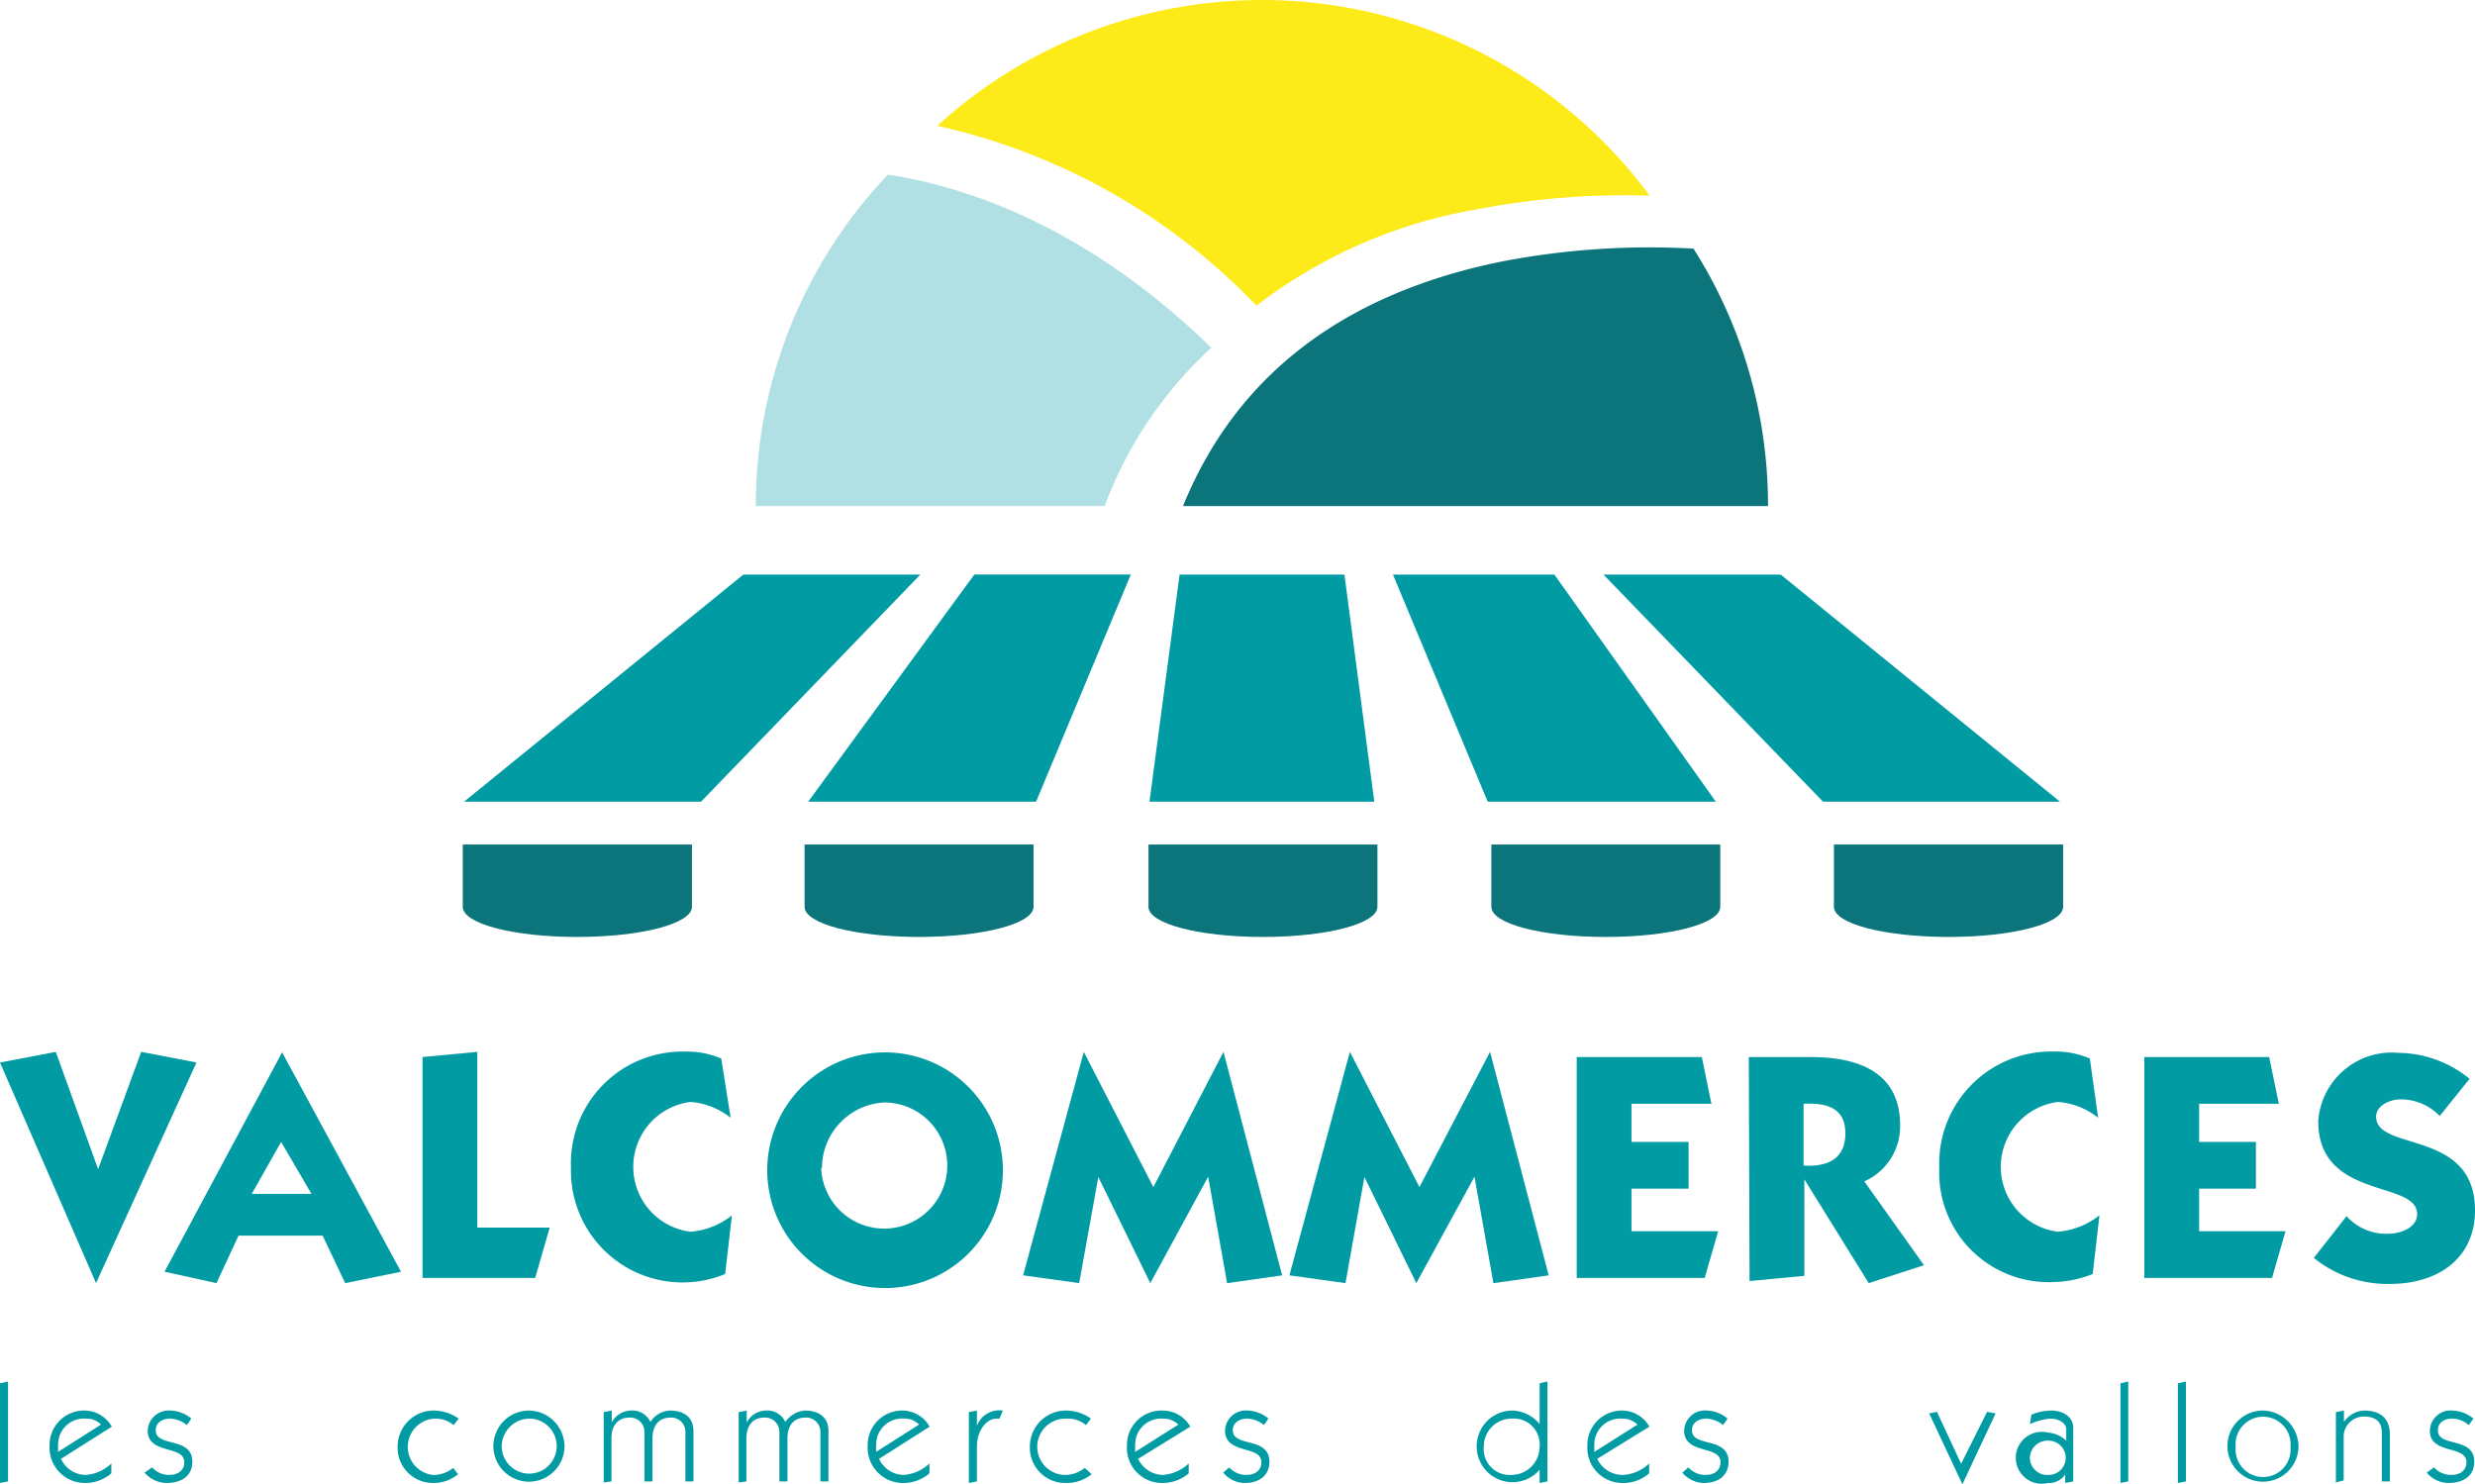
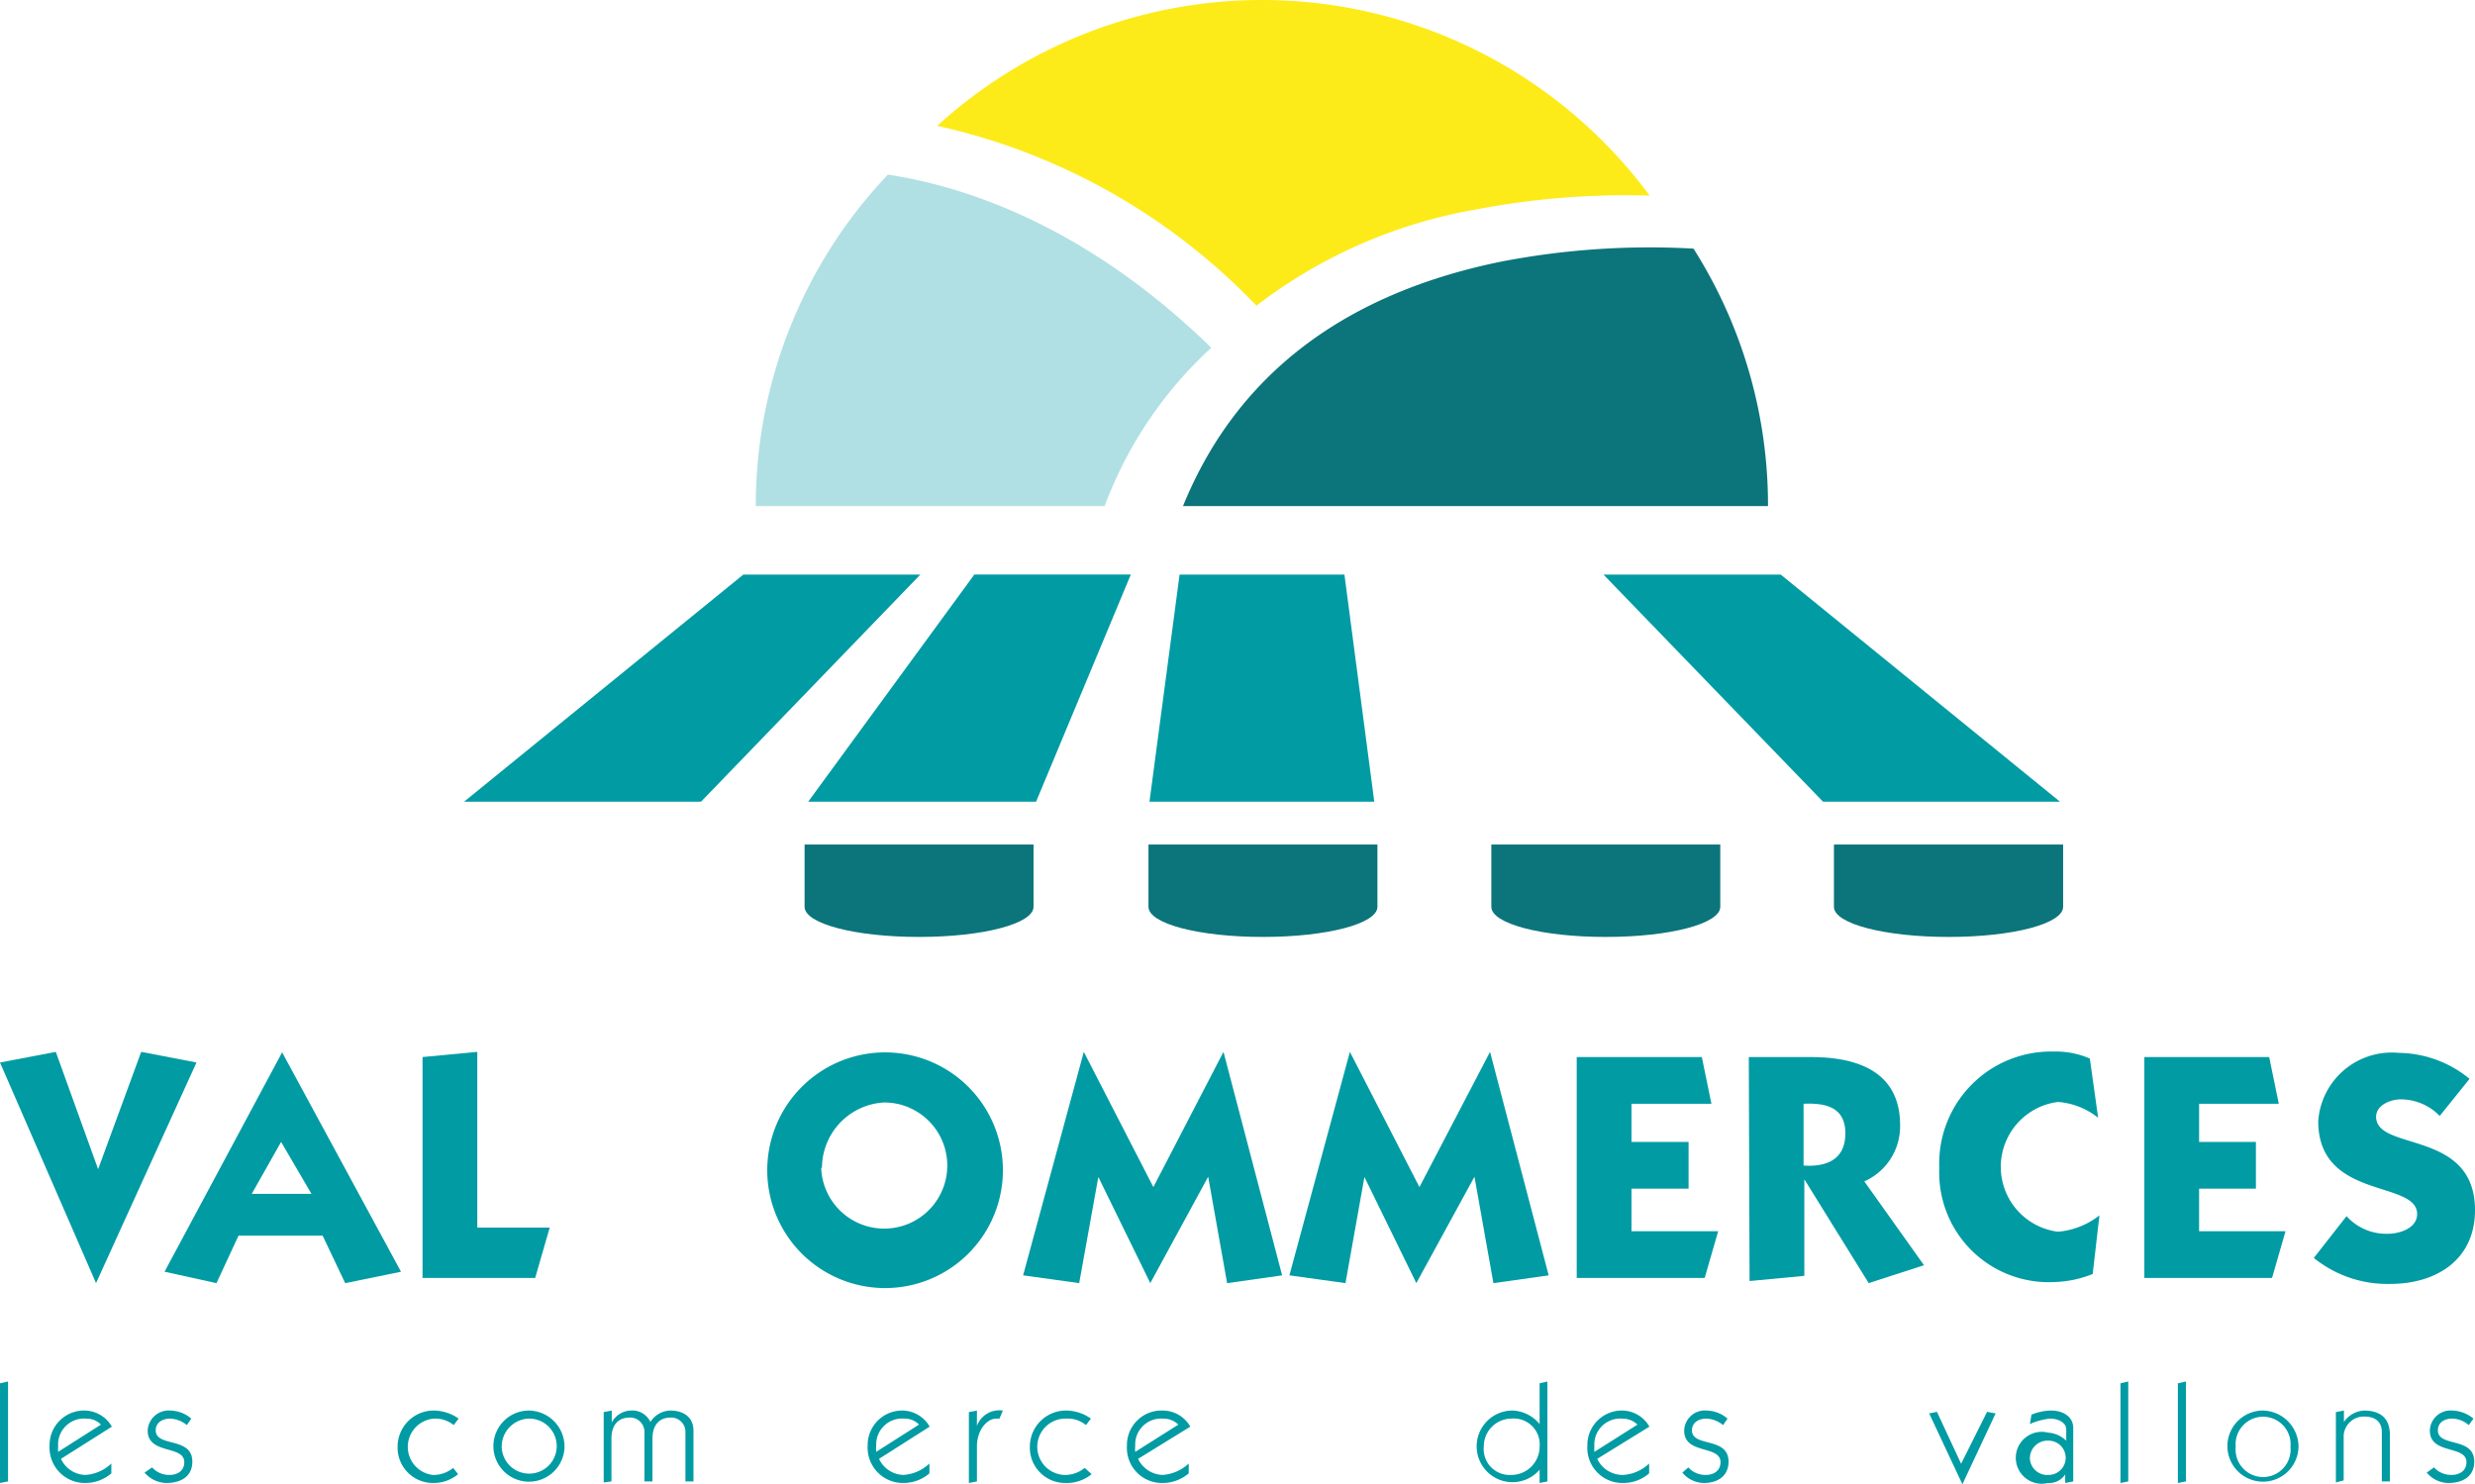
<svg xmlns="http://www.w3.org/2000/svg" width="272.42" height="163.373" viewBox="0 0 272.42 163.373">
  <g transform="translate(0 -0.002)">
    <g transform="translate(0 0.002)">
      <path d="M48.619,22.14l-30.739,25H43.962l24.14-25Z" transform="translate(33.199 41.103)" fill="#019ba4" />
      <path d="M31.14,47.137H56.222l10.427-25H49.423Z" transform="translate(57.819 41.103)" fill="#019ba4" />
      <path d="M65.744,22.14H47.6l-3.314,25H69.03Z" transform="translate(82.236 41.103)" fill="#019ba4" />
-       <path d="M71.439,22.14H53.67l10.427,25H89.208Z" transform="translate(99.652 41.103)" fill="#019ba4" />
      <path d="M81.292,22.14H61.78l24.168,25H112.03Z" transform="translate(114.711 41.103)" fill="#019ba4" />
-       <path d="M17.83,39.4c0,1.857,5.542,3.314,12.6,3.314S43.055,41.253,43.055,39.4V32.54H17.83Z" transform="translate(33.106 60.414)" fill="#0b757b" />
      <path d="M31,39.4c0,1.857,5.542,3.314,12.6,3.314S56.2,41.253,56.2,39.4V32.54H31Z" transform="translate(57.56 60.414)" fill="#0b757b" />
      <path d="M44.25,39.4c0,1.857,5.542,3.314,12.6,3.314s12.6-1.457,12.6-3.314V32.54H44.25Z" transform="translate(82.162 60.414)" fill="#0b757b" />
      <path d="M57.46,39.4c0,1.857,5.514,3.314,12.6,3.314s12.6-1.457,12.6-3.314V32.54H57.46Z" transform="translate(106.689 60.414)" fill="#0b757b" />
      <path d="M70.66,39.4c0,1.857,5.542,3.314,12.627,3.314s12.6-1.457,12.6-3.314V32.54H70.66Z" transform="translate(131.199 60.414)" fill="#0b757b" />
      <path d="M71.248,33.649a55.135,55.135,0,0,1,24.225-10.6,87.073,87.073,0,0,1,19.055-1.514A53.05,53.05,0,0,0,36.11,13.852a69.391,69.391,0,0,1,35.138,19.8Z" transform="translate(67.048 -0.002)" fill="#fdeb19" />
      <path d="M79.256,25.785C65.487,12.358,52.145,8.016,43.661,6.73A52.907,52.907,0,0,0,29.12,43.211H67.515A44.908,44.908,0,0,1,79.256,25.785Z" transform="translate(54.069 12.491)" fill="#b0e0e3" />
      <path d="M81.061,11.011c-17.683,3.485-29.6,12.541-35.481,27h64.391a52.707,52.707,0,0,0-8.2-28.339,86.017,86.017,0,0,0-20.711,1.343Z" transform="translate(84.631 17.694)" fill="#0b757b" />
      <path d="M.886,64.229,0,64.4V53.43l.886-.2Z" transform="translate(0 98.83)" fill="#019ba4" />
      <path d="M3.17,59.667a3.028,3.028,0,0,0,2.685,1.771,4.514,4.514,0,0,0,2.857-1.257v1.086a4.371,4.371,0,0,1-2.857,1.057,3.885,3.885,0,0,1-3.942-4.085,3.8,3.8,0,0,1,4-3.885A3.514,3.514,0,0,1,8.77,56.125ZM7.57,55.9a2.171,2.171,0,0,0-1.6-.657,2.857,2.857,0,0,0-3.114,3.028,4.685,4.685,0,0,0,0,.629Z" transform="translate(3.543 100.906)" fill="#019ba4" />
      <path d="M6.4,60.612a2.514,2.514,0,0,0,1.914.828c.886,0,1.628-.457,1.628-1.4,0-1.914-4.028-.8-4.028-3.485a2.314,2.314,0,0,1,2.514-2.2,3.657,3.657,0,0,1,2.285.886l-.486.714A3.114,3.114,0,0,0,8.4,55.241c-.857,0-1.6.429-1.6,1.286,0,1.914,4.028.657,4.028,3.457,0,1.6-1.228,2.343-2.857,2.343a3.228,3.228,0,0,1-2.4-1.143Z" transform="translate(10.342 100.904)" fill="#019ba4" />
      <path d="M21.979,61.351a4.171,4.171,0,0,1-2.714.971,3.885,3.885,0,0,1-3.942-4.057,3.971,3.971,0,0,1,4.114-3.914,4.828,4.828,0,0,1,2.6.886l-.543.714a3.171,3.171,0,0,0-2.114-.714,3.114,3.114,0,0,0-.2,6.2,3.428,3.428,0,0,0,2.257-.771Z" transform="translate(28.443 100.908)" fill="#019ba4" />
      <path d="M26.837,58.35a3.914,3.914,0,1,1-3.885-4A3.971,3.971,0,0,1,26.837,58.35Zm-6.913,0a3.028,3.028,0,1,0,3.028-3.114A3.085,3.085,0,0,0,19.924,58.35Z" transform="translate(35.298 100.909)" fill="#019ba4" />
      <path d="M23.26,62.271V54.53l.886-.171v1.314h0a2.457,2.457,0,0,1,2.028-1.314A2.2,2.2,0,0,1,28.4,55.615a2.685,2.685,0,0,1,2.171-1.257c1.4,0,2.571.657,2.571,2.228v5.571h-.886V56.786a1.571,1.571,0,0,0-1.6-1.657c-1.371,0-2.028.914-2.028,2.314v4.714h-.886V56.786a1.571,1.571,0,0,0-1.6-1.657c-1.371,0-2.028.914-2.028,2.314v4.714Z" transform="translate(43.188 100.901)" fill="#019ba4" />
-       <path d="M28.46,62.271V54.53l.886-.171v1.314h0a2.457,2.457,0,0,1,2.028-1.314A2.2,2.2,0,0,1,33.6,55.615a2.857,2.857,0,0,1,2.171-1.257c1.4,0,2.571.657,2.571,2.228v5.571h-.886V56.786a1.571,1.571,0,0,0-1.6-1.657c-1.371,0-2.028.914-2.028,2.314v4.714h-.886V56.786a1.571,1.571,0,0,0-1.6-1.657c-1.371,0-2.028.914-2.028,2.314v4.714Z" transform="translate(52.843 100.901)" fill="#019ba4" />
      <path d="M34.69,59.666a3.028,3.028,0,0,0,2.685,1.771,4.571,4.571,0,0,0,2.857-1.257v1.086a4.371,4.371,0,0,1-2.857,1.057,3.885,3.885,0,0,1-3.942-4.085A3.8,3.8,0,0,1,37.4,54.353a3.485,3.485,0,0,1,2.857,1.771Zm4.4-3.771a2.2,2.2,0,0,0-1.628-.657,2.857,2.857,0,0,0-3.085,3.028,2.342,2.342,0,0,0,0,.629Z" transform="translate(62.068 100.907)" fill="#019ba4" />
      <path d="M38.216,56.055h0a2.628,2.628,0,0,1,2.857-1.685l-.371.886H40.33c-.943,0-2.114,1.171-2.114,3.085v3.828l-.886.171v-7.8l.886-.171Z" transform="translate(69.313 100.89)" fill="#019ba4" />
      <path d="M46.482,61.351a4.314,4.314,0,0,1-2.857.971,3.885,3.885,0,0,1-3.942-4.057A3.971,3.971,0,0,1,43.8,54.352a4.742,4.742,0,0,1,2.6.886l-.543.714a3.114,3.114,0,0,0-2.114-.714,3.1,3.1,0,0,0-.286,6.2,3.428,3.428,0,0,0,2.257-.771Z" transform="translate(73.674 100.908)" fill="#019ba4" />
      <path d="M44.653,59.666a3.085,3.085,0,0,0,2.714,1.771,4.657,4.657,0,0,0,2.857-1.257v1.086a4.428,4.428,0,0,1-2.857,1.057,3.857,3.857,0,0,1-3.942-4.085A3.8,3.8,0,0,1,47.4,54.353a3.485,3.485,0,0,1,3,1.771ZM49.081,55.9a2.314,2.314,0,0,0-1.628-.657,2.857,2.857,0,0,0-3.114,3.028,2.372,2.372,0,0,0,0,.629Z" transform="translate(80.616 100.907)" fill="#019ba4" />
-       <path d="M47.787,60.614a2.514,2.514,0,0,0,1.914.828c.886,0,1.628-.457,1.628-1.4,0-1.914-4-.8-4-3.485a2.285,2.285,0,0,1,2.514-2.2,3.657,3.657,0,0,1,2.257.886l-.486.714a3.028,3.028,0,0,0-1.828-.714c-.857,0-1.6.429-1.6,1.286,0,1.914,4.028.657,4.028,3.457,0,1.6-1.228,2.343-2.714,2.343a3.114,3.114,0,0,1-2.371-1.143Z" transform="translate(87.509 100.902)" fill="#019ba4" />
      <path d="M63.824,53.43l.857-.2v11l-.857.171V62.943h0a3.942,3.942,0,1,1-2.857-6.513,4.085,4.085,0,0,1,2.857,1.486h0ZM60.71,57.315a3.057,3.057,0,0,0-3.028,3.057,2.857,2.857,0,0,0,3.057,3.142,3.114,3.114,0,0,0,3.085-3.085,2.857,2.857,0,0,0-3.114-3.114Z" transform="translate(105.639 98.83)" fill="#019ba4" />
      <path d="M62.25,59.666a3.085,3.085,0,0,0,2.857,1.771,4.514,4.514,0,0,0,2.857-1.257v1.086a4.314,4.314,0,0,1-2.857,1.057,3.857,3.857,0,0,1-3.942-4.085,3.8,3.8,0,0,1,3.971-3.885,3.485,3.485,0,0,1,2.857,1.771ZM66.678,55.9a2.314,2.314,0,0,0-1.628-.657,2.857,2.857,0,0,0-3.114,3.028,4.686,4.686,0,0,0,0,.629Z" transform="translate(113.555 100.907)" fill="#019ba4" />
      <path d="M65.477,60.614a2.514,2.514,0,0,0,1.914.828c.886,0,1.628-.457,1.628-1.4,0-1.914-4-.8-4-3.485a2.285,2.285,0,0,1,2.514-2.2,3.657,3.657,0,0,1,2.257.886l-.486.714a3.114,3.114,0,0,0-1.828-.714c-.857,0-1.6.429-1.6,1.286,0,1.914,4.028.657,4.028,3.457,0,1.6-1.228,2.343-2.714,2.343a3.114,3.114,0,0,1-2.371-1.143Z" transform="translate(120.355 100.902)" fill="#019ba4" />
      <path d="M77.844,60.114,80.7,54.4l.943.171-3.657,7.8h0l-3.657-7.8.857-.171Z" transform="translate(138.013 101.002)" fill="#019ba4" />
      <path d="M79.39,54.807a5.714,5.714,0,0,1,2.2-.457c1.2,0,2.4.628,2.4,1.914v5.885l-.886.171v-.943h0a2.085,2.085,0,0,1-1.885.943,2.857,2.857,0,1,1,0-5.542,3.228,3.228,0,0,1,2,.886V56.407c0-.657-.771-1.171-1.8-1.171a7.4,7.4,0,0,0-2.2.6Zm1.885,6.628a1.885,1.885,0,1,0,0-3.771,1.943,1.943,0,0,0-2.057,2,1.914,1.914,0,0,0,2.057,1.771Z" transform="translate(144.209 100.909)" fill="#019ba4" />
      <path d="M82.557,64.229,81.7,64.4V53.43l.857-.2Z" transform="translate(151.697 98.83)" fill="#019ba4" />
      <path d="M84.8,64.229l-.886.171V53.43l.886-.2Z" transform="translate(155.801 98.83)" fill="#019ba4" />
      <path d="M93.647,58.349a3.914,3.914,0,1,1-3.914-4A4,4,0,0,1,93.647,58.349Zm-6.913,0a3.028,3.028,0,1,0,6.028,0,3.028,3.028,0,1,0-6.028,0Z" transform="translate(159.348 100.909)" fill="#019ba4" />
      <path d="M90,62.263V54.521l.886-.171v1.257h0a2.857,2.857,0,0,1,2.2-1.257c1.485,0,2.857.571,2.857,2.685v5.114h-.886V56.721c0-1.114-.714-1.714-1.943-1.714a2.228,2.228,0,0,0-2.257,2.085v4.942Z" transform="translate(167.108 100.909)" fill="#019ba4" />
      <path d="M94.3,60.614a2.571,2.571,0,0,0,1.914.828c.914,0,1.657-.457,1.657-1.4,0-1.914-4.028-.8-4.028-3.485a2.285,2.285,0,0,1,2.514-2.2,3.8,3.8,0,0,1,2.285.886l-.514.714a2.857,2.857,0,0,0-1.828-.714c-.857,0-1.571.429-1.571,1.286,0,1.914,4,.657,4,3.457,0,1.6-1.228,2.343-2.857,2.343A3.142,3.142,0,0,1,93.5,61.185Z" transform="translate(173.607 100.902)" fill="#019ba4" />
      <path d="M10.8,53.443h0L15.541,40.53,21.626,41.7,10.57,65.984h0L0,41.7,6.142,40.53Z" transform="translate(0 75.249)" fill="#019ba4" />
      <path d="M19.253,40.53l13.113,24.2-6.142,1.257-2.485-5.228H14.482l-2.428,5.228L6.34,64.727l12.97-24.2ZM15.939,56.156h6.571l-3.342-5.714Z" transform="translate(11.772 75.249)" fill="#019ba4" />
      <path d="M16.28,65.412V41.1l6.028-.571V59.87h7.97l-1.6,5.542Z" transform="translate(30.228 75.249)" fill="#019ba4" />
-       <path d="M39.576,47.807a8,8,0,0,0-4.428-1.743,7.2,7.2,0,0,0,0,14.284,8.342,8.342,0,0,0,4.571-1.8L38.976,65A12.284,12.284,0,0,1,22.007,53.321a12.284,12.284,0,0,1,12.57-12.8,9.37,9.37,0,0,1,3.971.771Z" transform="translate(40.842 75.228)" fill="#019ba4" />
      <path d="M55.5,53.263A12.97,12.97,0,1,1,42.528,40.55,12.97,12.97,0,0,1,55.5,53.263Zm-20,0a6.942,6.942,0,1,0,6.942-7.2,7.228,7.228,0,0,0-6.856,7.2Z" transform="translate(54.887 75.286)" fill="#019ba4" />
      <path d="M61.474,40.53h0l6.456,24.6-6.056.857L59.789,54.271h0L53.418,65.984h0L47.7,54.3h0L45.591,65.984l-6.171-.857L46.1,40.53h0l7.656,14.884Z" transform="translate(73.193 75.249)" fill="#019ba4" />
      <path d="M71.763,40.53h0l6.456,24.6-6.085.857L70.049,54.271h0l-6.4,11.713h0L57.936,54.3h0L55.851,65.984l-6.171-.857,6.656-24.6h0l7.656,14.884Z" transform="translate(92.244 75.249)" fill="#019ba4" />
      <path d="M60.75,65.041V40.73H74.52l1.057,5.142h-8.8v4.2h6.285v5.142H66.778V59.9h9.542l-1.486,5.142Z" transform="translate(112.798 75.62)" fill="#019ba4" />
      <path d="M67.38,40.73h6.828c5.714,0,9.827,1.971,9.827,7.513a6.628,6.628,0,0,1-3.942,6.171l6.571,9.227-6.085,1.971L73.493,54.185h0V64.812l-6.028.571Zm6.028,11.941c2.571.171,4.6-.686,4.6-3.542s-2.114-3.371-4.6-3.257Z" transform="translate(125.108 75.62)" fill="#019ba4" />
      <path d="M92.211,47.807a8,8,0,0,0-4.428-1.743,7.2,7.2,0,0,0,0,14.284,8.57,8.57,0,0,0,4.571-1.8L91.611,65a12.2,12.2,0,0,1-4.257.886,12.055,12.055,0,0,1-12.627-12.57,12.313,12.313,0,0,1,12.6-12.8,9.37,9.37,0,0,1,3.971.771Z" transform="translate(138.729 75.228)" fill="#019ba4" />
      <path d="M82.62,65.041V40.73H96.361l1.057,5.142h-8.77v4.2H94.9v5.142H88.648V59.9h9.513l-1.485,5.142Z" transform="translate(153.405 75.62)" fill="#019ba4" />
      <path d="M103.005,47.535a5.942,5.942,0,0,0-4.314-1.828c-1.086,0-2.685.628-2.685,1.914,0,3.857,10.884,1.343,10.884,10.284,0,5.456-4.257,8.113-9.313,8.113a12.856,12.856,0,0,1-8.427-2.857l3.6-4.6A5.885,5.885,0,0,0,97.32,60.5c1.257,0,3.2-.6,3.2-2.171,0-3.771-10.884-1.514-10.884-10.227a8.113,8.113,0,0,1,8.856-7.513,12.484,12.484,0,0,1,7.8,2.857Z" transform="translate(165.53 75.3)" fill="#019ba4" />
    </g>
  </g>
</svg>